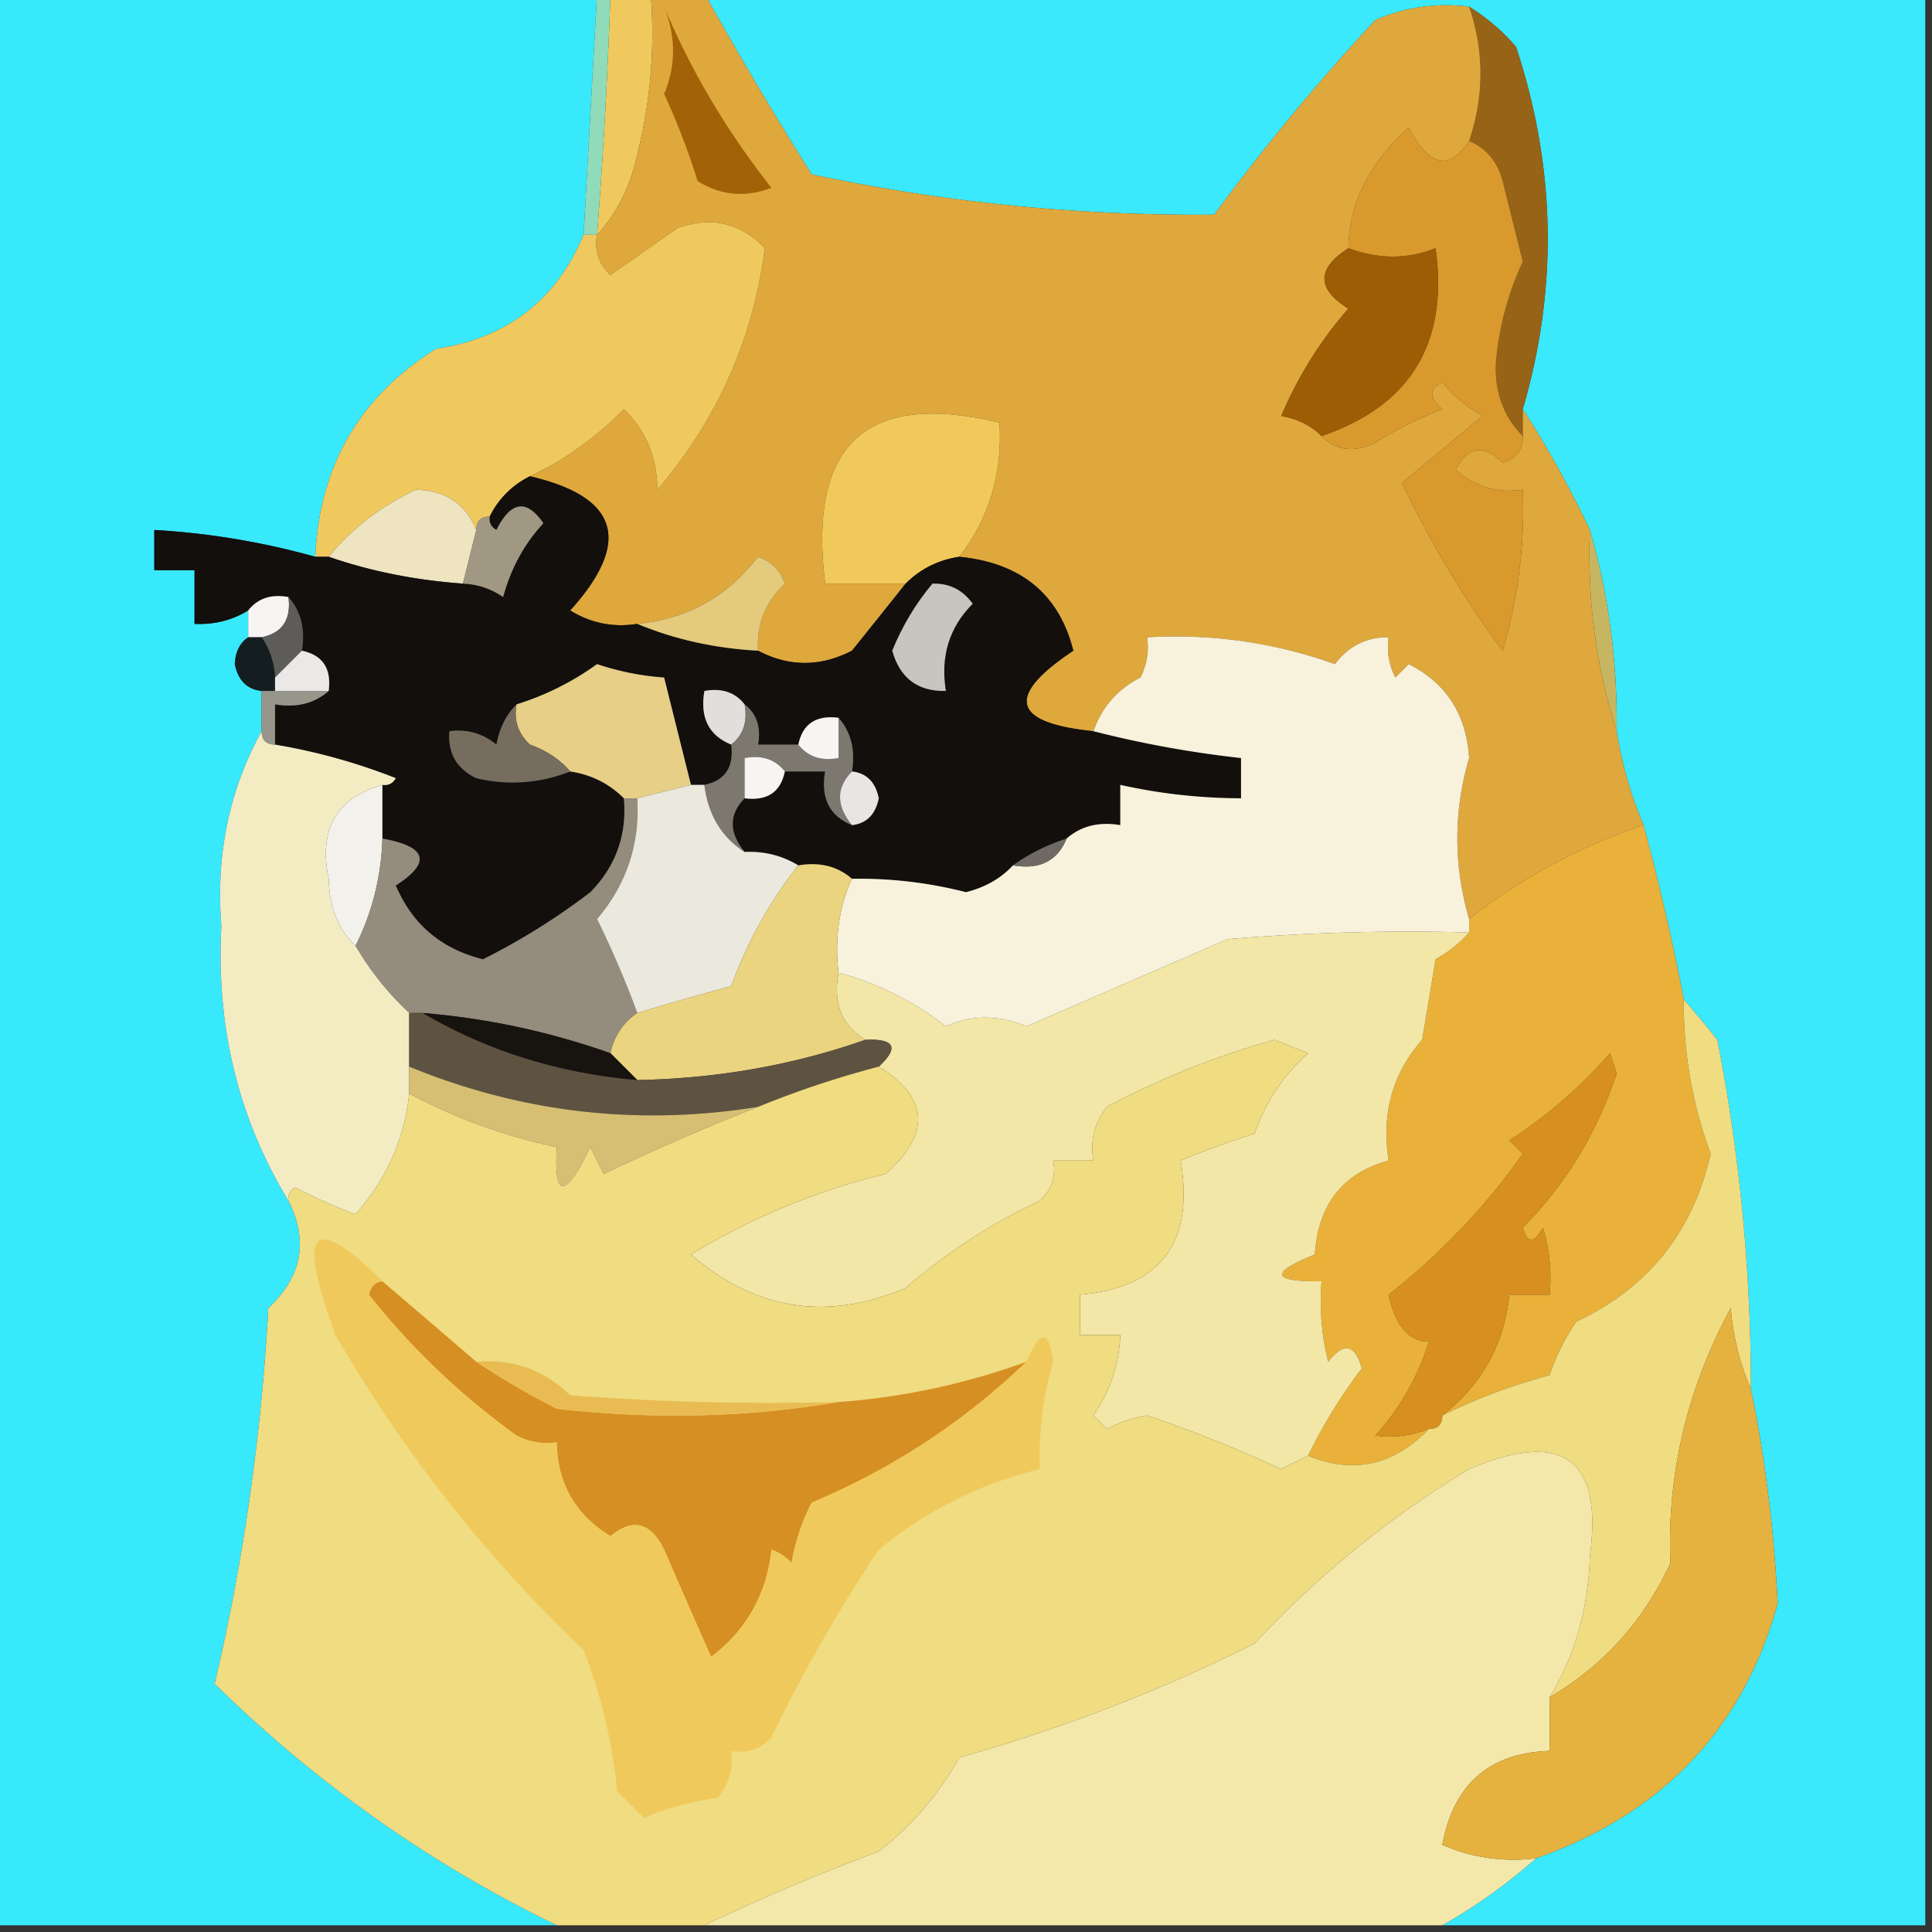
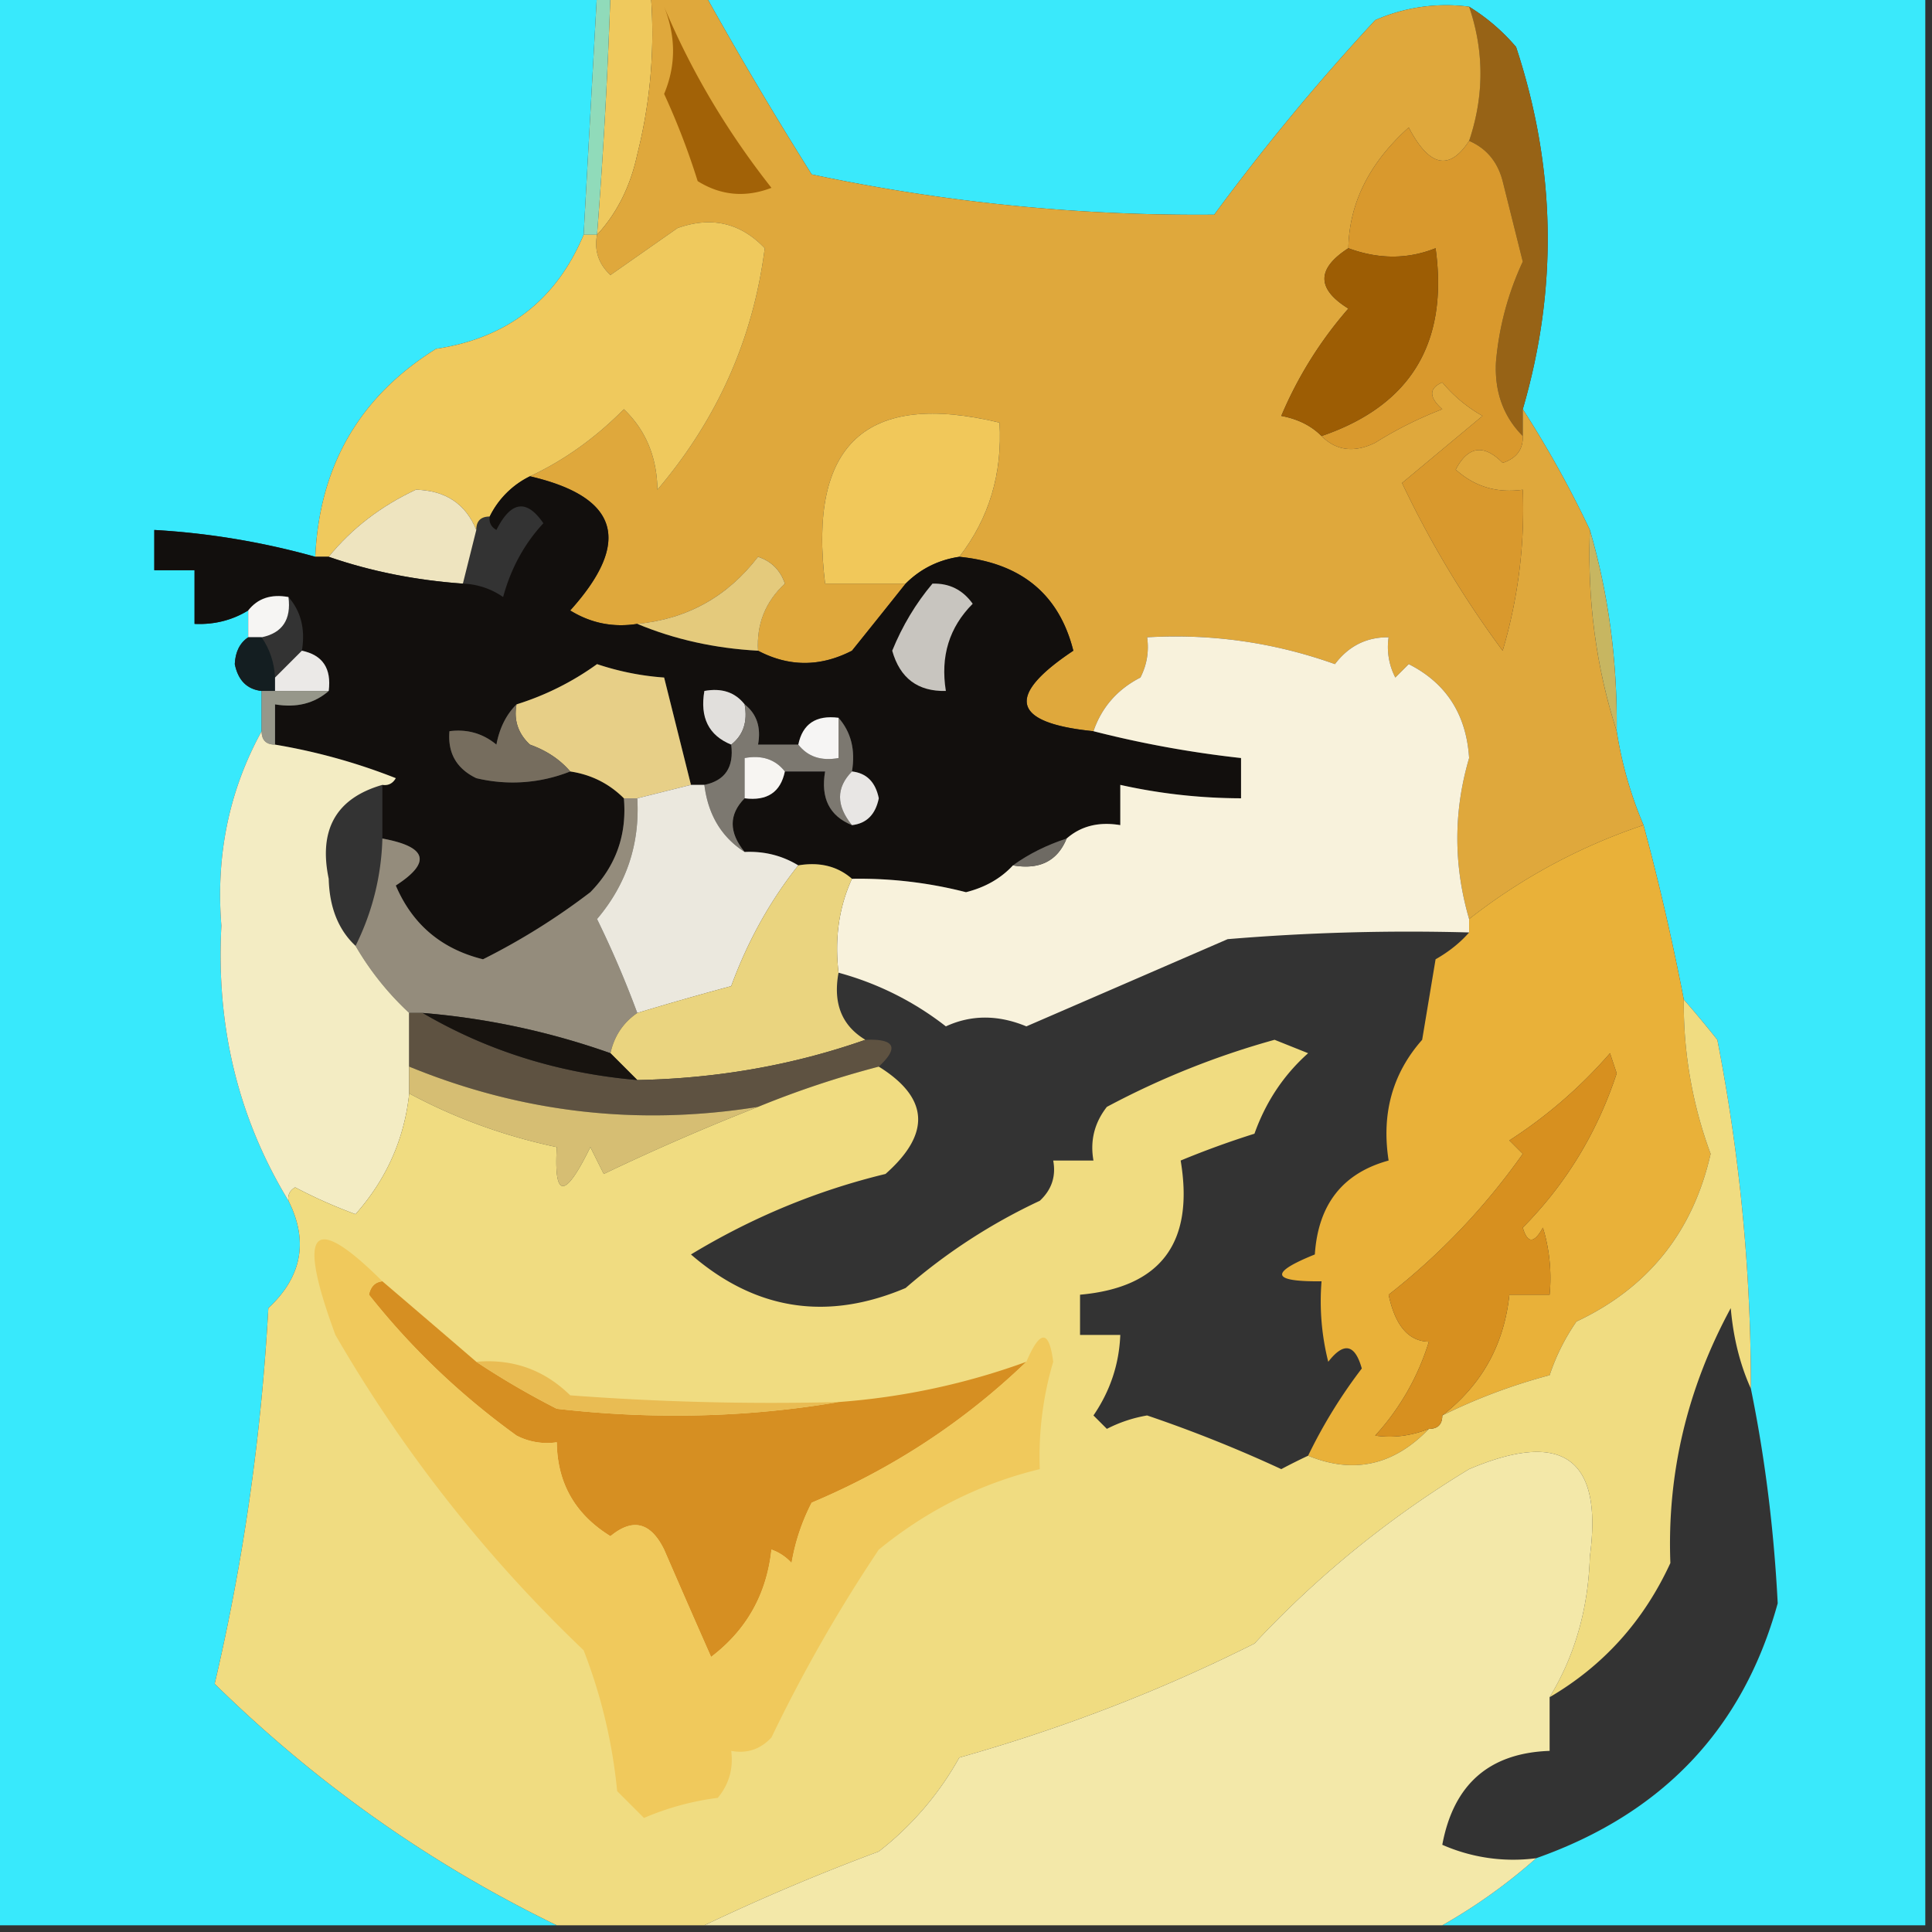
<svg xmlns="http://www.w3.org/2000/svg" width="144" height="144" style="shape-rendering:geometricPrecision;text-rendering:geometricPrecision;image-rendering:optimizeQuality;fill-rule:evenodd;clip-rule:evenodd">
  <rect width="100%" height="100%" fill="#333333" stroke="none" />
  <path style="opacity:1" fill="#38e9fc" d="M-.5-.5h45l-1 18c-2.047 4.876-5.714 7.709-11 8.5-5.696 3.554-8.696 8.72-9 15.5a56.43 56.43 0 0 0-12-2v3h3v4c1.459.067 2.792-.266 4-1v2c-.624.417-.957 1.084-1 2 .247 1.213.914 1.88 2 2v3c-2.424 4.41-3.424 9.243-3 14.5-.404 7.516 1.262 14.35 5 20.5 1.505 3 1.005 5.667-1.5 8-.526 9.555-1.86 18.888-4 28 7.592 7.448 16.092 13.448 25.5 18h-42V-.5z" />
  <path style="opacity:1" fill="#3ae9fb" d="M52.5-.5h91v144h-36a40.943 40.943 0 0 0 7-5c9.421-3.321 15.421-9.654 18-19-.282-5.528-.949-10.861-2-16a134.59 134.59 0 0 0-2.5-26 81.819 81.819 0 0 0-2.5-3 184.496 184.496 0 0 0-3-13 29.413 29.413 0 0 1-2-7c.056-5.231-.611-10.231-2-15a78.908 78.908 0 0 0-5-9c2.635-9.014 2.468-18.014-.5-27a14.694 14.694 0 0 0-3.5-3 13.118 13.118 0 0 0-7 1 166.888 166.888 0 0 0-12 14.5c-10.123.09-20.123-.91-30-3a290.635 290.635 0 0 1-8-13.5z" />
  <path style="opacity:1" fill="#efc95d" d="M45.5-.5h3a36.874 36.874 0 0 1-1 12c-.51 2.384-1.51 4.384-3 6 .466-5.991.799-11.991 1-18z" />
  <path style="opacity:1" fill="#976316" d="M109.5.5c1.294.79 2.461 1.79 3.5 3 2.968 8.986 3.135 17.986.5 27v2c-1.44-1.446-2.107-3.28-2-5.5.227-2.62.893-5.12 2-7.5l-1.5-6c-.377-1.442-1.21-2.442-2.5-3 1.127-3.357 1.127-6.69 0-10z" />
  <path style="opacity:1" fill="#90dbba" d="M44.5-.5h1a408.403 408.403 0 0 1-1 18h-1l1-18z" />
  <path style="opacity:1" fill="#dfa83c" d="M48.5-.5h4a290.635 290.635 0 0 0 8 13.5 138.573 138.573 0 0 0 30 3 166.888 166.888 0 0 1 12-14.5 13.118 13.118 0 0 1 7-1c1.127 3.31 1.127 6.643 0 10-1.476 2.261-2.976 1.928-4.5-1-2.94 2.639-4.44 5.639-4.5 9-2.377 1.53-2.377 3.03 0 4.5a29.686 29.686 0 0 0-5 8c1.237.232 2.237.732 3 1.5 1.1 1.098 2.434 1.265 4 .5a29.13 29.13 0 0 1 5-2.5c-1.006-.896-1.006-1.562 0-2a10.76 10.76 0 0 0 3 2.5l-6 5c2.1 4.427 4.6 8.594 7.5 12.5a37.12 37.12 0 0 0 1.5-12c-1.929.27-3.595-.23-5-1.5.921-1.756 2.088-1.923 3.5-.5 1.03-.336 1.53-1.003 1.5-2v-2a78.908 78.908 0 0 1 5 9c-.198 5.25.469 10.25 2 15a29.413 29.413 0 0 0 2 7 43.213 43.213 0 0 0-13 7c-1.171-4.018-1.171-8.018 0-12-.208-3.251-1.708-5.585-4.5-7l-1 1a4.934 4.934 0 0 1-.5-3c-1.643-.02-2.976.647-4 2a35.145 35.145 0 0 0-14-2 4.932 4.932 0 0 1-.5 3c-1.72.884-2.886 2.218-3.5 4-6.088-.613-6.588-2.613-1.5-6-1.06-4.21-3.894-6.543-8.5-7 2.22-2.863 3.22-6.196 3-10-9.95-2.39-14.282 1.61-13 12h6c-1.31 1.648-2.643 3.314-4 5-2.359 1.214-4.692 1.214-7 0-.117-1.983.55-3.65 2-5-.333-1-1-1.667-2-2-2.286 2.976-5.286 4.643-9 5-1.788.285-3.455-.048-5-1 4.623-5.128 3.623-8.462-3-10 2.548-1.192 4.882-2.858 7-5 1.63 1.559 2.464 3.559 2.5 6 4.471-5.253 7.138-11.253 8-18-1.808-1.896-3.975-2.396-6.5-1.5l-5 3.5c-.886-.825-1.219-1.825-1-3 1.49-1.616 2.49-3.616 3-6a36.874 36.874 0 0 0 1-12z" />
  <path style="opacity:1" fill="#a26207" d="M49.5.5c2.003 4.774 4.67 9.274 8 13.5-1.94.743-3.774.576-5.5-.5A54.162 54.162 0 0 0 49.5 7c.886-2.112.886-4.278 0-6.5z" />
  <path style="opacity:1" fill="#d9992d" d="M109.5 10.5c1.29.558 2.123 1.558 2.5 3l1.5 6a22.198 22.198 0 0 0-2 7.5c-.107 2.22.56 4.054 2 5.5.03.997-.47 1.664-1.5 2-1.412-1.423-2.579-1.256-3.5.5 1.405 1.27 3.071 1.77 5 1.5a37.12 37.12 0 0 1-1.5 12 74.404 74.404 0 0 1-7.5-12.5l6-5a10.76 10.76 0 0 1-3-2.5c-1.006.438-1.006 1.104 0 2a29.13 29.13 0 0 0-5 2.5c-1.566.765-2.9.598-4-.5 6.64-2.269 9.473-6.936 8.5-14-2.081.833-4.248.833-6.5 0 .06-3.361 1.56-6.361 4.5-9 1.524 2.928 3.024 3.261 4.5 1z" />
  <path style="opacity:1" fill="#efc95d" d="M39.5 35.5a6.541 6.541 0 0 0-3 3c-.667 0-1 .333-1 1-.791-1.943-2.291-2.943-4.5-3-2.617 1.225-4.784 2.891-6.5 5h-1c.304-6.78 3.304-11.946 9-15.5 5.286-.791 8.953-3.624 11-8.5h1c-.219 1.175.114 2.175 1 3l5-3.5c2.525-.896 4.692-.396 6.5 1.5-.862 6.747-3.529 12.747-8 18-.036-2.441-.87-4.441-2.5-6-2.118 2.142-4.452 3.808-7 5z" />
  <path style="opacity:1" fill="#9d5d04" d="M100.5 18.5c2.252.833 4.419.833 6.5 0 .973 7.064-1.86 11.731-8.5 14-.763-.768-1.763-1.268-3-1.5a29.686 29.686 0 0 1 5-8c-2.377-1.47-2.377-2.97 0-4.5z" />
  <path style="opacity:1" fill="#f1c85a" d="M71.5 41.5c-1.562.233-2.895.9-4 2h-6c-1.282-10.39 3.05-14.39 13-12 .22 3.804-.78 7.137-3 10z" />
  <path style="opacity:1" fill="#eee4bf" d="m35.5 39.5-1 4c-3.54-.253-6.873-.92-10-2 1.716-2.109 3.883-3.775 6.5-5 2.209.057 3.709 1.057 4.5 3z" />
  <path style="opacity:1" fill="#120f0d" d="M39.5 35.5c6.623 1.538 7.623 4.872 3 10 1.545.952 3.212 1.285 5 1 2.773 1.157 5.773 1.824 9 2 2.308 1.214 4.641 1.214 7 0 1.357-1.686 2.69-3.352 4-5 1.105-1.1 2.438-1.767 4-2 4.606.457 7.44 2.79 8.5 7-5.088 3.387-4.588 5.387 1.5 6a79.849 79.849 0 0 0 11 2v3a41.744 41.744 0 0 1-9-1v3c-1.599-.268-2.932.066-4 1-1.495.489-2.829 1.155-4 2-.9.972-2.066 1.638-3.5 2a31.902 31.902 0 0 0-8.5-1c-1.068-.934-2.401-1.268-4-1-1.208-.734-2.541-1.067-4-1-1.186-1.461-1.186-2.795 0-4 1.679.215 2.679-.452 3-2h3c-.343 1.983.324 3.317 2 4 1.086-.12 1.753-.787 2-2-.247-1.213-.914-1.88-2-2 .268-1.599-.066-2.932-1-4-1.679-.215-2.679.452-3 2h-3c.237-1.291-.096-2.291-1-3-.709-.904-1.709-1.237-3-1-.343 1.983.324 3.317 2 4 .215 1.679-.452 2.679-2 3h-1l-2-8a20.228 20.228 0 0 1-5-1 20.815 20.815 0 0 1-6 3c-.768.763-1.268 1.763-1.5 3-1.011-.837-2.178-1.17-3.5-1-.14 1.624.527 2.79 2 3.5 2.385.556 4.718.39 7-.5 1.562.233 2.895.9 4 2 .236 2.726-.597 5.059-2.5 7a49.87 49.87 0 0 1-8 5c-3.098-.767-5.264-2.6-6.5-5.5 2.672-1.723 2.338-2.89-1-3.5v-4c.438.065.772-.101 1-.5a44.602 44.602 0 0 0-9-2.5v-3c1.599.268 2.932-.066 4-1 .215-1.679-.452-2.679-2-3 .268-1.599-.066-2.932-1-4-1.291-.237-2.291.096-3 1-1.208.734-2.541 1.067-4 1v-4h-3v-3a56.43 56.43 0 0 1 12 2h1c3.127 1.08 6.46 1.747 10 2a5.576 5.576 0 0 1 3 1c.58-2.137 1.58-3.97 3-5.5-1.249-1.824-2.415-1.657-3.5.5-.399-.228-.565-.562-.5-1a6.541 6.541 0 0 1 3-3z" />
-   <path style="opacity:1" fill="#a19884" d="m34.5 43.5 1-4c0-.667.333-1 1-1-.065.438.101.772.5 1 1.085-2.157 2.251-2.324 3.5-.5-1.42 1.53-2.42 3.363-3 5.5a5.576 5.576 0 0 0-3-1z" />
  <path style="opacity:1" fill="#e4ca7c" d="M56.5 48.5c-3.227-.176-6.227-.843-9-2 3.714-.357 6.714-2.024 9-5 1 .333 1.667 1 2 2-1.45 1.35-2.117 3.017-2 5z" />
  <path style="opacity:1" fill="#f6f5f3" d="M21.5 44.5c.215 1.679-.452 2.679-2 3h-1v-2c.709-.904 1.709-1.237 3-1z" />
-   <path style="opacity:1" fill="#5e5c59" d="M21.5 44.5c.934 1.068 1.268 2.401 1 4l-2 2a5.728 5.728 0 0 0-1-3c1.548-.321 2.215-1.321 2-3z" />
  <path style="opacity:1" fill="#c8c5bf" d="M69.5 43.5c1.256-.039 2.256.461 3 1.5-1.75 1.754-2.417 3.92-2 6.5-2.09.05-3.423-.95-4-3 .76-1.86 1.76-3.527 3-5z" />
  <path style="opacity:1" fill="#141e21" d="M18.5 47.5h1c.61.891.943 1.891 1 3v1h-1c-1.086-.12-1.753-.787-2-2 .043-.916.376-1.583 1-2z" />
  <path style="opacity:1" fill="#c7b661" d="M118.5 39.5c1.389 4.769 2.056 9.769 2 15-1.531-4.75-2.198-9.75-2-15z" />
  <path style="opacity:1" fill="#ebe9e7" d="M22.5 48.5c1.548.321 2.215 1.321 2 3h-4v-1l2-2z" />
  <path style="opacity:1" fill="#f8f2dc" d="M109.5 68.5v1c-6.009-.166-12.01 0-18 .5-5.02 2.178-10.02 4.345-15 6.5-2.107-.872-4.107-.872-6 0a22.584 22.584 0 0 0-8-4c-.302-2.56.032-4.893 1-7a31.902 31.902 0 0 1 8.5 1c1.434-.362 2.6-1.028 3.5-2 1.983.343 3.317-.323 4-2 1.068-.934 2.401-1.268 4-1v-3c2.955.659 5.955.992 9 1v-3a79.849 79.849 0 0 1-11-2c.614-1.782 1.78-3.116 3.5-4 .483-.948.65-1.948.5-3 4.813-.28 9.48.386 14 2 1.024-1.353 2.357-2.02 4-2a4.934 4.934 0 0 0 .5 3l1-1c2.792 1.415 4.292 3.749 4.5 7-1.171 3.982-1.171 7.982 0 12z" />
  <path style="opacity:1" fill="#e7cf87" d="m51.5 58.5-4 1h-1c-1.105-1.1-2.438-1.767-4-2-.761-.89-1.761-1.558-3-2-.886-.825-1.219-1.825-1-3a20.815 20.815 0 0 0 6-3c1.635.546 3.301.88 5 1l2 8z" />
-   <path style="opacity:1" fill="#e1dfdc" d="M55.5 52.5c.237 1.291-.096 2.291-1 3-1.676-.683-2.343-2.017-2-4 1.291-.237 2.291.096 3 1z" />
+   <path style="opacity:1" fill="#e1dfdc" d="M55.5 52.5c.237 1.291-.096 2.291-1 3-1.676-.683-2.343-2.017-2-4 1.291-.237 2.291.096 3 1" />
  <path style="opacity:1" fill="#96978a" d="M19.5 51.5h5c-1.068.934-2.401 1.268-4 1v3c-.667 0-1-.333-1-1v-3z" />
  <path style="opacity:1" fill="#766d5e" d="M38.5 52.5c-.219 1.175.114 2.175 1 3 1.239.442 2.239 1.11 3 2a11.596 11.596 0 0 1-7 .5c-1.473-.71-2.14-1.876-2-3.5 1.322-.17 2.489.163 3.5 1 .232-1.237.732-2.237 1.5-3z" />
  <path style="opacity:1" fill="#7c7870" d="M55.5 52.5c.904.709 1.237 1.709 1 3h3c.709.904 1.709 1.237 3 1v-3c.934 1.068 1.268 2.401 1 4-1.186 1.205-1.186 2.539 0 4-1.676-.683-2.343-2.017-2-4h-3c-.709-.904-1.709-1.237-3-1v3c-1.186 1.205-1.186 2.539 0 4-1.723-1.105-2.723-2.772-3-5 1.548-.321 2.215-1.321 2-3 .904-.709 1.237-1.709 1-3z" />
  <path style="opacity:1" fill="#f6f5f4" d="M62.5 53.5v3c-1.291.237-2.291-.096-3-1 .321-1.548 1.321-2.215 3-2z" />
  <path style="opacity:1" fill="#f7f5f2" d="M58.5 57.5c-.321 1.548-1.321 2.215-3 2v-3c1.291-.237 2.291.096 3 1z" />
  <path style="opacity:1" fill="#e8e6e4" d="M63.5 57.5c1.086.12 1.753.787 2 2-.247 1.213-.914 1.88-2 2-1.186-1.461-1.186-2.795 0-4z" />
  <path style="opacity:1" fill="#6e6a63" d="M79.5 62.5c-.683 1.677-2.017 2.343-4 2 1.171-.845 2.505-1.511 4-2z" />
  <path style="opacity:1" fill="#e9b139" d="M122.5 61.5a184.496 184.496 0 0 1 3 13 32.155 32.155 0 0 0 2 11.5c-1.319 5.817-4.652 9.984-10 12.5a15.685 15.685 0 0 0-2 4 42.81 42.81 0 0 0-8 3c2.942-2.279 4.609-5.279 5-9h3a12.93 12.93 0 0 0-.5-5c-.654 1.196-1.154 1.196-1.5 0 3.208-3.24 5.541-7.073 7-11.5l-.5-1.5a35.077 35.077 0 0 1-7.5 6.5l1 1a49.764 49.764 0 0 1-10 10.5c.489 2.308 1.489 3.475 3 3.5a18.324 18.324 0 0 1-4 7c1.319.195 2.653.028 4-.5-2.617 2.722-5.617 3.389-9 2a37.785 37.785 0 0 1 4-6.5c-.51-1.826-1.344-1.993-2.5-.5a18.436 18.436 0 0 1-.5-6c-3.743.04-3.91-.626-.5-2 .247-3.732 2.081-6.065 5.5-7-.545-3.498.288-6.498 2.5-9l1-6c.995-.566 1.828-1.233 2.5-2v-1a43.213 43.213 0 0 1 13-7z" />
-   <path style="opacity:1" fill="#f3f1eb" d="M28.5 58.5v4a18.976 18.976 0 0 1-2 8c-1.277-1.194-1.944-2.86-2-5-.768-3.678.565-6.011 4-7z" />
  <path style="opacity:1" fill="#948c7c" d="M46.5 59.5h1c.198 3.406-.802 6.406-3 9a75.534 75.534 0 0 1 3 7c-1.051.722-1.718 1.722-2 3a55.464 55.464 0 0 0-14-3h-1a21.628 21.628 0 0 1-4-5 18.976 18.976 0 0 0 2-8c3.338.61 3.672 1.777 1 3.5 1.236 2.9 3.402 4.733 6.5 5.5a49.87 49.87 0 0 0 8-5c1.903-1.941 2.736-4.274 2.5-7z" />
  <path style="opacity:1" fill="#ebe8de" d="M51.5 58.5h1c.277 2.228 1.277 3.895 3 5 1.459-.067 2.792.266 4 1-2.104 2.646-3.77 5.646-5 9a246.13 246.13 0 0 0-7 2 75.534 75.534 0 0 0-3-7c2.198-2.594 3.198-5.594 3-9l4-1z" />
  <path style="opacity:1" fill="#f3ecc3" d="M19.5 54.5c0 .667.333 1 1 1a44.602 44.602 0 0 1 9 2.5c-.228.399-.562.565-1 .5-3.435.989-4.768 3.322-4 7 .056 2.14.723 3.806 2 5a21.628 21.628 0 0 0 4 5v6c-.353 3.379-1.687 6.379-4 9a37.12 37.12 0 0 1-4.5-2c-.399.228-.565.562-.5 1-3.738-6.15-5.404-12.984-5-20.5-.424-5.257.576-10.09 3-14.5z" />
-   <path style="opacity:1" fill="#f3e7a7" d="M109.5 69.5c-.672.767-1.505 1.434-2.5 2l-1 6c-2.212 2.502-3.045 5.502-2.5 9-3.419.935-5.253 3.268-5.5 7-3.41 1.374-3.243 2.04.5 2a18.436 18.436 0 0 0 .5 6c1.156-1.493 1.99-1.326 2.5.5a37.785 37.785 0 0 0-4 6.5c-.65.304-1.317.637-2 1a100.798 100.798 0 0 0-10-4c-1.054.18-2.054.513-3 1l-1-1c1.247-1.823 1.914-3.823 2-6h-3v-3c6.023-.538 8.523-3.871 7.5-10a66.778 66.778 0 0 1 5.5-2c.85-2.382 2.184-4.382 4-6l-2.5-1a61.186 61.186 0 0 0-12.5 5c-.929 1.189-1.262 2.522-1 4h-3c.219 1.175-.114 2.175-1 3a42.96 42.96 0 0 0-10 6.5c-5.87 2.488-11.203 1.655-16-2.5 4.573-2.768 9.406-4.768 14.5-6 3.404-3.007 3.237-5.674-.5-8 1.531-1.424 1.198-2.091-1-2-1.756-1.052-2.423-2.719-2-5a22.584 22.584 0 0 1 8 4c1.893-.872 3.893-.872 6 0 4.98-2.155 9.98-4.322 15-6.5 5.99-.5 11.991-.666 18-.5z" />
  <path style="opacity:1" fill="#ead47f" d="M59.5 64.5c1.599-.268 2.932.066 4 1-.968 2.107-1.302 4.44-1 7-.423 2.281.244 3.948 2 5-5.372 1.887-11.04 2.887-17 3l-2-2c.282-1.278.949-2.278 2-3a246.13 246.13 0 0 1 7-2c1.23-3.354 2.896-6.354 5-9z" />
  <path style="opacity:1" fill="#5e5241" d="M30.5 75.5h1c4.823 2.827 10.156 4.494 16 5 5.96-.113 11.628-1.113 17-3 2.198-.091 2.531.576 1 2a71.237 71.237 0 0 0-9 3c-8.955 1.435-17.621.435-26-3v-4z" />
  <path style="opacity:1" fill="#17130f" d="M31.5 75.5a55.464 55.464 0 0 1 14 3l2 2c-5.844-.506-11.177-2.173-16-5z" />
  <path style="opacity:1" fill="#d6be73" d="M30.5 79.5c8.379 3.435 17.045 4.435 26 3a173.945 173.945 0 0 0-11.5 5l-1-2c-1.891 3.87-2.724 3.87-2.5 0-3.92-.83-7.587-2.163-11-4v-2z" />
  <path style="opacity:1" fill="#f0dc81" d="M125.5 74.5c.815.93 1.648 1.93 2.5 3a134.59 134.59 0 0 1 2.5 26c-.809-1.792-1.309-3.792-1.5-6-3.253 6.006-4.753 12.339-4.5 19-1.987 4.317-4.987 7.65-9 10 1.879-3.082 2.879-6.582 3-10.5.982-7.296-2.018-9.463-9-6.5a74.848 74.848 0 0 0-16 13c-6.934 3.485-14.268 6.318-22 8.5a23.071 23.071 0 0 1-6 7 160.444 160.444 0 0 0-13 5.5h-11c-9.408-4.552-17.908-10.552-25.5-18 2.14-9.112 3.474-18.445 4-28 2.505-2.333 3.005-5 1.5-8-.065-.438.101-.772.5-1a37.12 37.12 0 0 0 4.5 2c2.313-2.621 3.647-5.621 4-9 3.413 1.837 7.08 3.17 11 4-.224 3.87.609 3.87 2.5 0l1 2a173.945 173.945 0 0 1 11.5-5 71.237 71.237 0 0 1 9-3c3.737 2.326 3.904 4.993.5 8-5.094 1.232-9.927 3.232-14.5 6 4.797 4.155 10.13 4.988 16 2.5a42.96 42.96 0 0 1 10-6.5c.886-.825 1.219-1.825 1-3h3c-.262-1.478.071-2.811 1-4a61.186 61.186 0 0 1 12.5-5l2.5 1c-1.816 1.618-3.15 3.618-4 6a66.778 66.778 0 0 0-5.5 2c1.023 6.129-1.477 9.462-7.5 10v3h3c-.086 2.177-.753 4.177-2 6l1 1c.946-.487 1.946-.82 3-1a100.798 100.798 0 0 1 10 4c.683-.363 1.35-.696 2-1 3.383 1.389 6.383.722 9-2 .667 0 1-.333 1-1a42.81 42.81 0 0 1 8-3 15.685 15.685 0 0 1 2-4c5.348-2.516 8.681-6.683 10-12.5a32.155 32.155 0 0 1-2-11.5z" />
  <path style="opacity:1" fill="#d7901f" d="M107.5 105.5c0 .667-.333 1-1 1-1.347.528-2.681.695-4 .5a18.324 18.324 0 0 0 4-7c-1.511-.025-2.511-1.192-3-3.5a49.764 49.764 0 0 0 10-10.5l-1-1a35.077 35.077 0 0 0 7.5-6.5l.5 1.5c-1.459 4.427-3.792 8.26-7 11.5.346 1.196.846 1.196 1.5 0 .494 1.634.66 3.3.5 5h-3c-.391 3.721-2.058 6.721-5 9z" />
  <path style="opacity:1" fill="#d68f22" d="M28.5 95.5c2.308 1.97 4.642 3.97 7 6a60.733 60.733 0 0 0 6 3.5c7.18.821 14.18.655 21-.5a51.977 51.977 0 0 0 14-3c-4.646 4.467-9.98 7.967-16 10.5a15.28 15.28 0 0 0-1.5 4.5 3.647 3.647 0 0 0-1.5-1c-.36 3.331-1.86 5.997-4.5 8a1257.43 1257.43 0 0 1-3.5-8c-1.003-2.042-2.337-2.375-4-1-2.634-1.624-3.967-3.957-4-7a4.934 4.934 0 0 1-3-.5c-4.2-3.036-7.867-6.536-11-10.5.124-.607.457-.94 1-1z" />
  <path style="opacity:1" fill="#f0c95c" d="M28.5 95.5c-.543.06-.876.393-1 1 3.133 3.964 6.8 7.464 11 10.5a4.934 4.934 0 0 0 3 .5c.033 3.043 1.366 5.376 4 7 1.663-1.375 2.997-1.042 4 1a1257.43 1257.43 0 0 0 3.5 8c2.64-2.003 4.14-4.669 4.5-8a3.647 3.647 0 0 1 1.5 1 15.28 15.28 0 0 1 1.5-4.5c6.02-2.533 11.354-6.033 16-10.5 1.023-2.406 1.69-2.406 2 0a24.846 24.846 0 0 0-1 8c-4.424 1.075-8.424 3.075-12 6a114.099 114.099 0 0 0-8 14c-.825.886-1.825 1.219-3 1 .17 1.322-.163 2.489-1 3.5a20.428 20.428 0 0 0-5.5 1.5l-2-2a39.437 39.437 0 0 0-2.5-10.5A105.222 105.222 0 0 1 25 99.5c-2.917-7.895-1.75-9.228 3.5-4z" />
  <path style="opacity:1" fill="#e9bc53" d="M35.5 101.5c2.726-.236 5.059.597 7 2.5 6.658.5 13.325.666 20 .5-6.82 1.155-13.82 1.321-21 .5a60.733 60.733 0 0 1-6-3.5z" />
  <path style="opacity:1" fill="#f3e8a9" d="M115.5 126.5v4c-4.495.157-7.161 2.49-8 7a13.116 13.116 0 0 0 7 1 40.943 40.943 0 0 1-7 5h-55a160.444 160.444 0 0 1 13-5.5 23.071 23.071 0 0 0 6-7c7.732-2.182 15.066-5.015 22-8.5a74.848 74.848 0 0 1 16-13c6.982-2.963 9.982-.796 9 6.5-.121 3.918-1.121 7.418-3 10.5z" />
-   <path style="opacity:1" fill="#e5b23f" d="M130.5 103.5c1.051 5.139 1.718 10.472 2 16-2.579 9.346-8.579 15.679-18 19a13.116 13.116 0 0 1-7-1c.839-4.51 3.505-6.843 8-7v-4c4.013-2.35 7.013-5.683 9-10-.253-6.661 1.247-12.994 4.5-19 .191 2.208.691 4.208 1.5 6z" />
</svg>